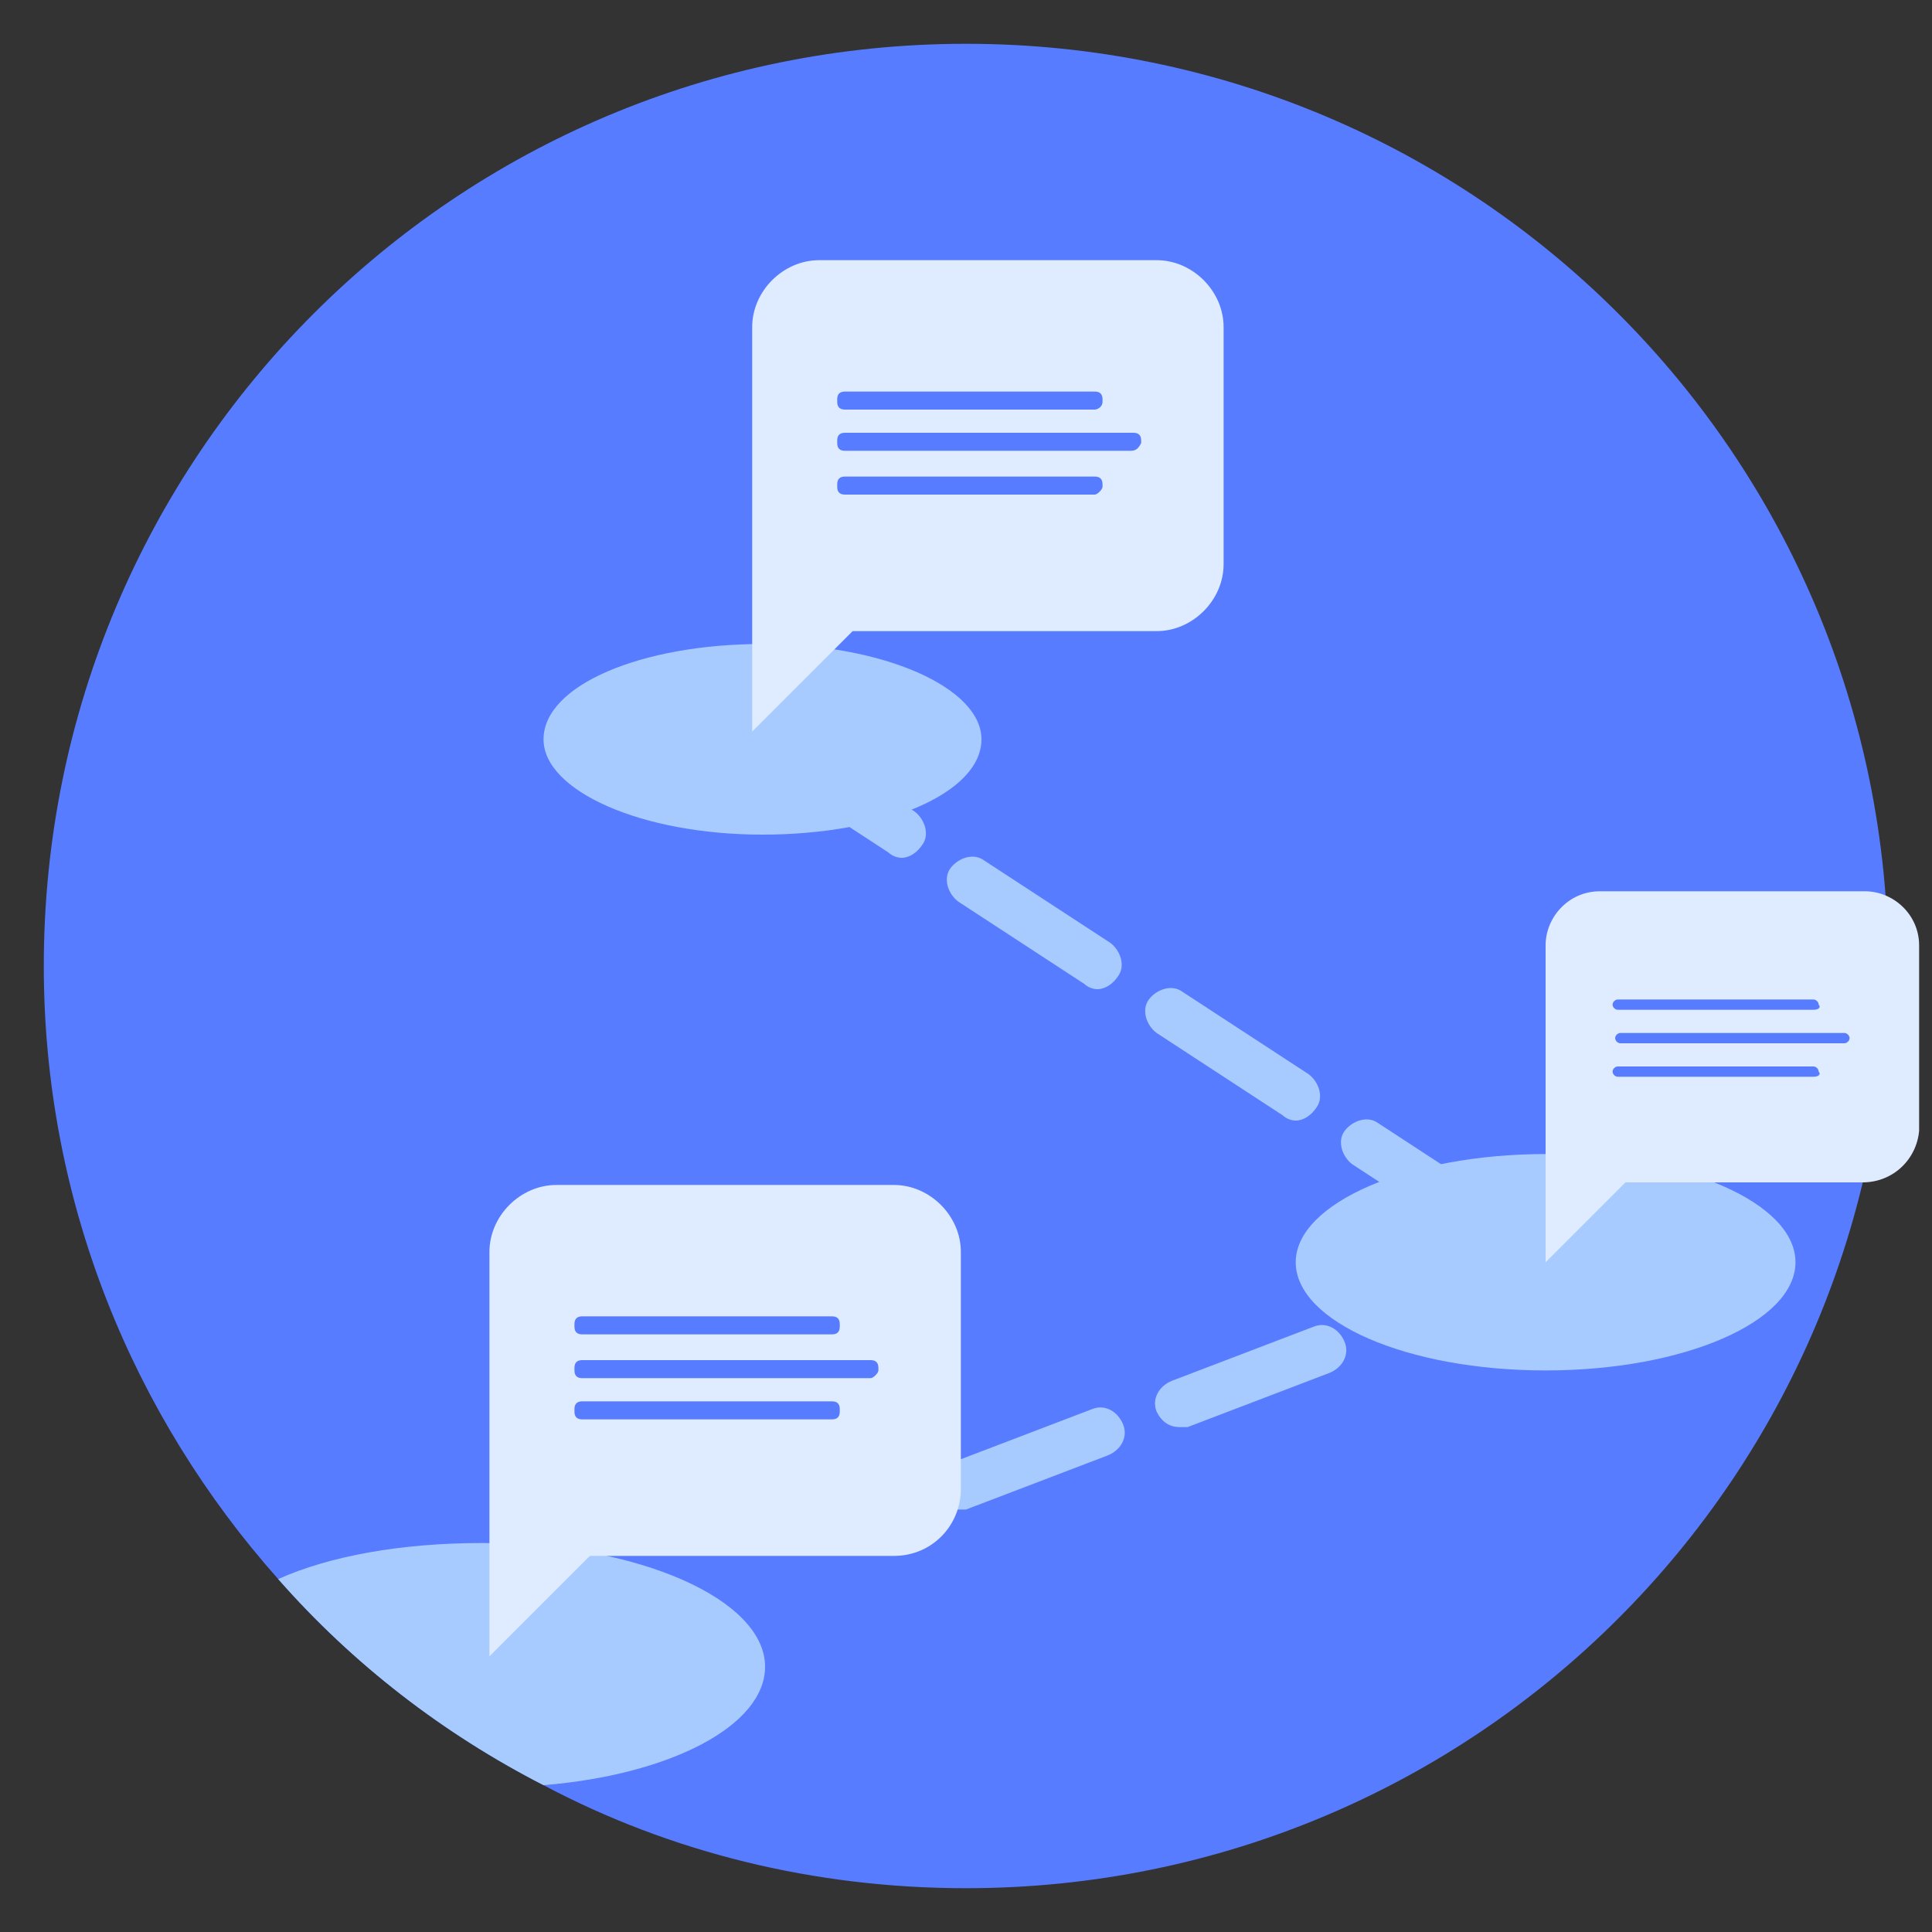
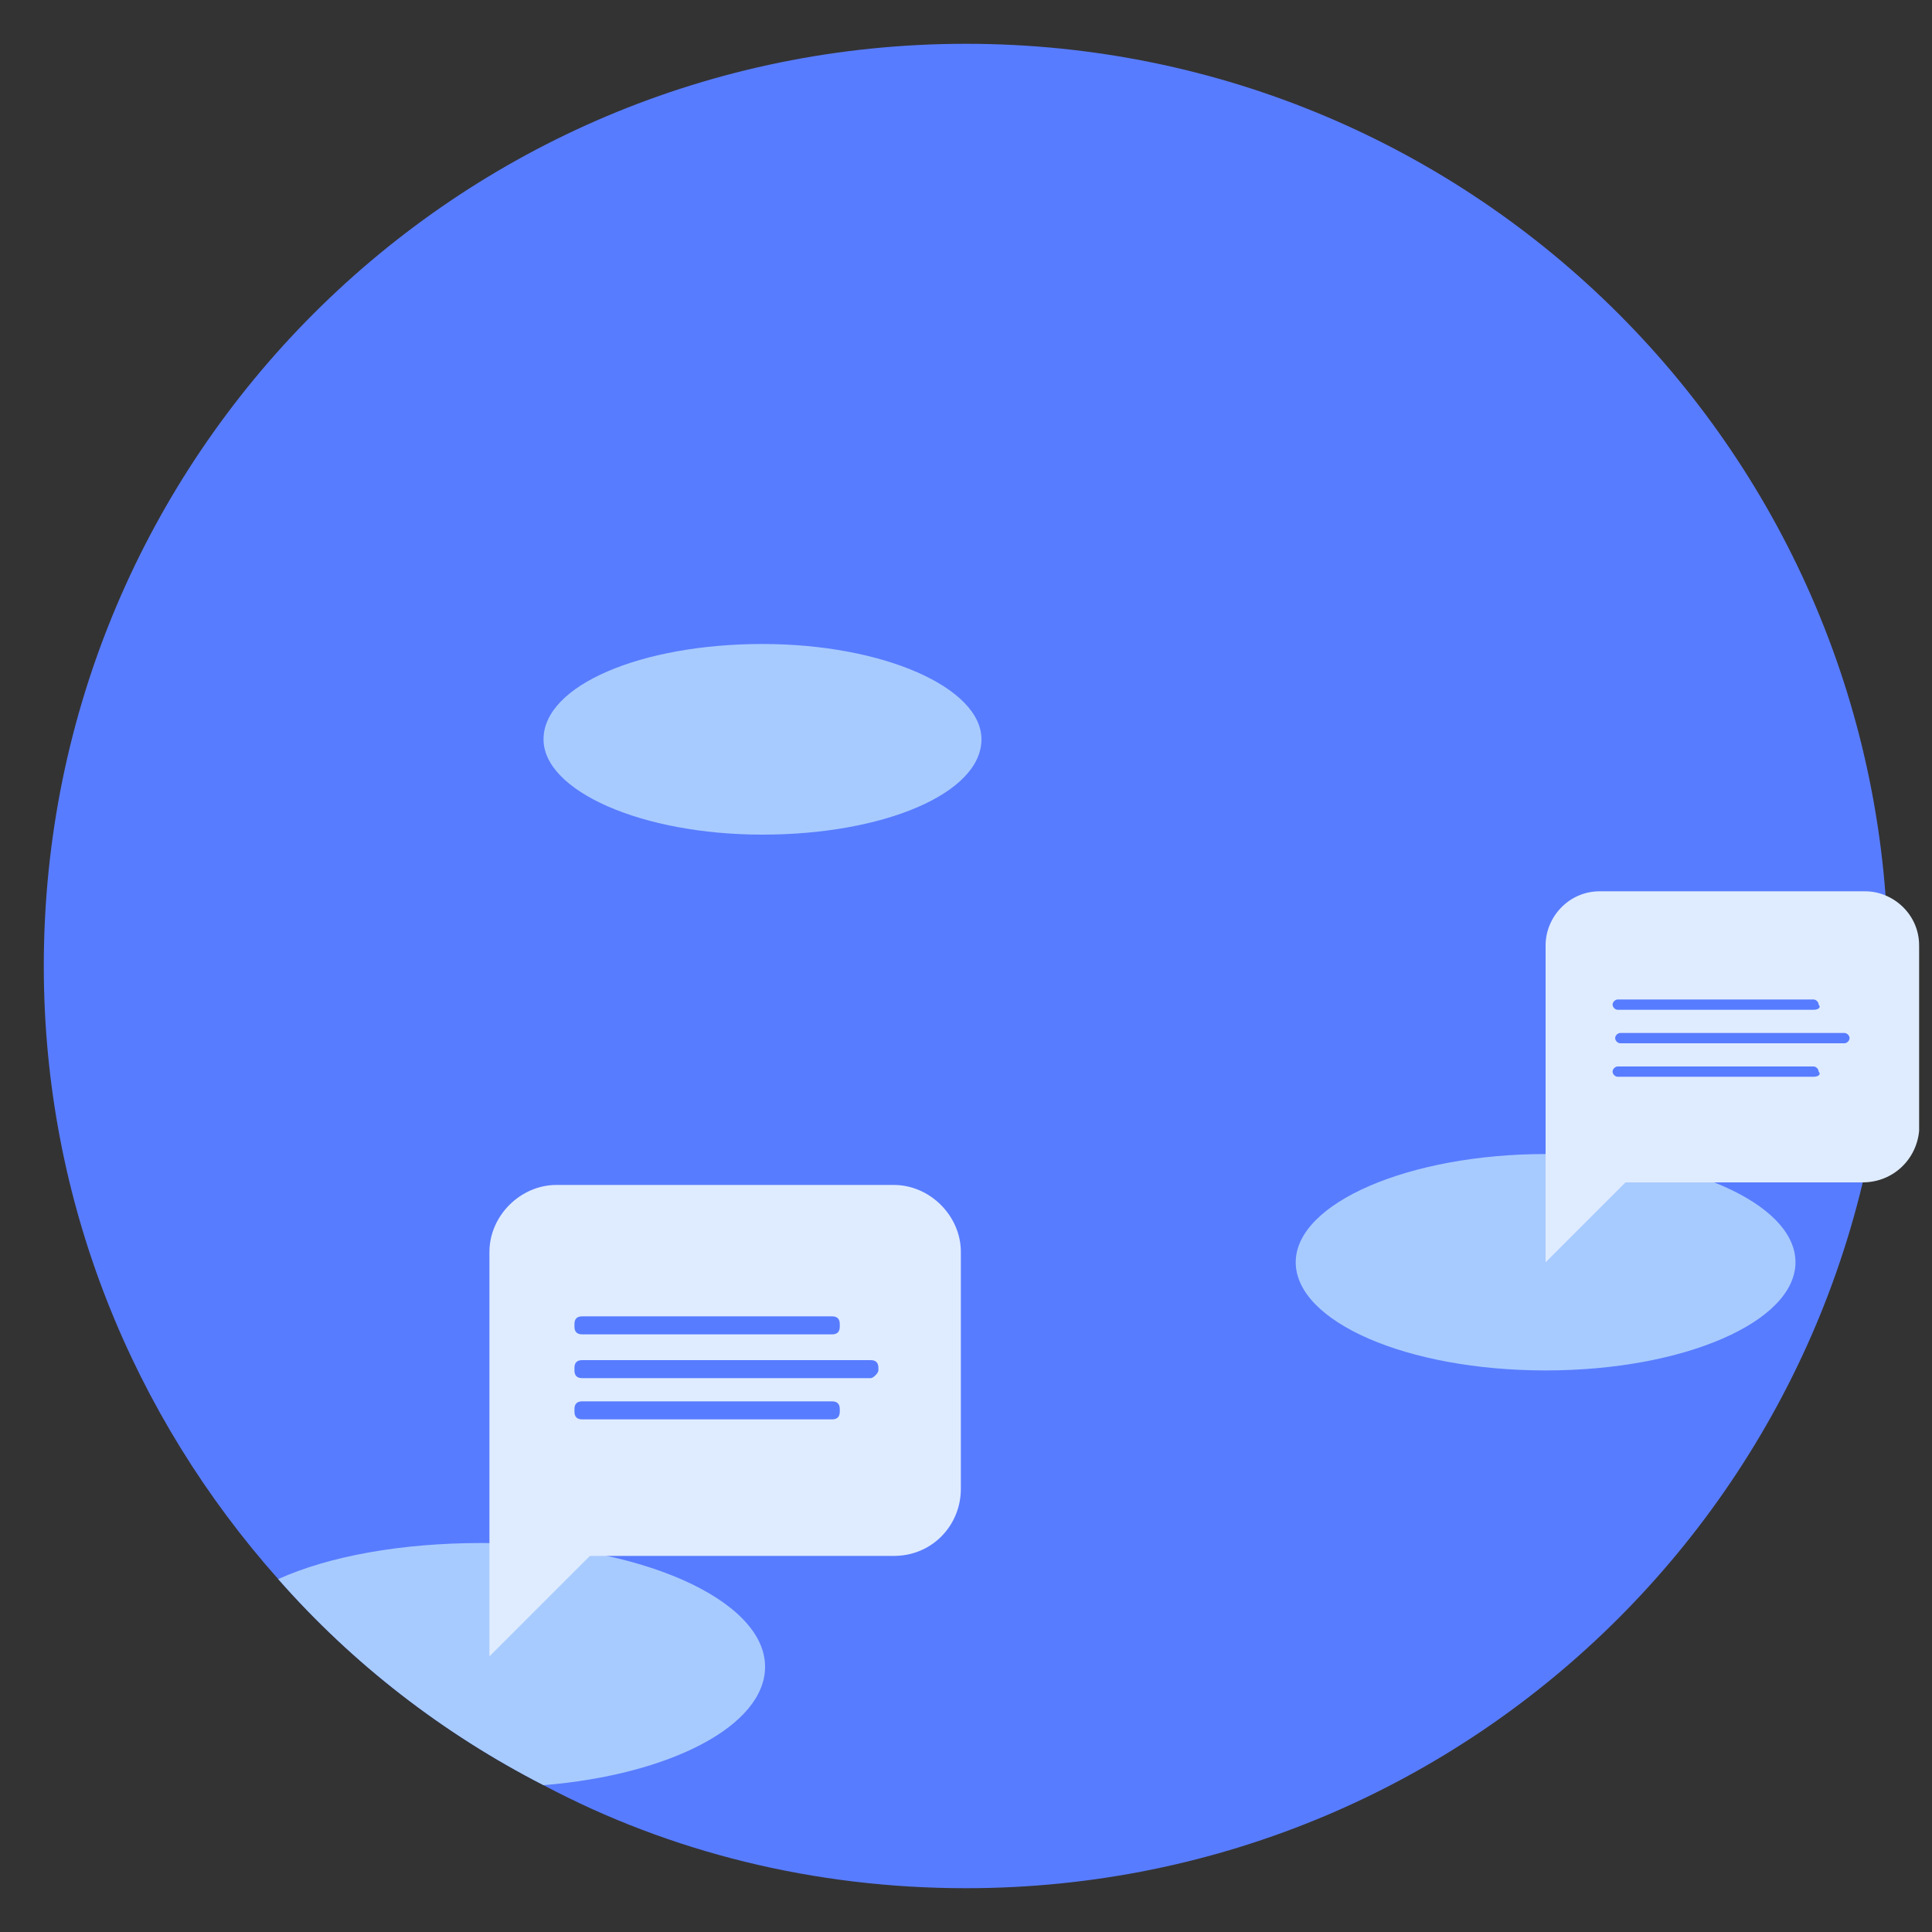
<svg xmlns="http://www.w3.org/2000/svg" xmlns:xlink="http://www.w3.org/1999/xlink" id="Layer_1" x="0px" y="0px" viewBox="0 0 75 75" style="enable-background:new 0 0 75 75;" xml:space="preserve">
  <rect x="0" y="0" width="75" height="75" fill="#333333" stroke="none" />
  <style type="text/css">
	.st0{fill:#587CFF;}
	.st1{fill:#A8CBFF;}
	.st2{fill:#DFECFF;}
</style>
  <path class="st0" d="M73.3,37.5c0,19.8-16,35.8-35.8,35.8c-5.9,0-11.5-1.4-16.4-4c-3.9-2-7.4-4.7-10.3-8C5.2,55,1.7,46.7,1.7,37.5  c0-19.8,16-35.8,35.8-35.8S73.3,17.7,73.3,37.5L73.3,37.5z M73.3,37.5" />
-   <path class="st1" d="M57.9,48.6c-0.2,0-0.4-0.1-0.5-0.2l-4.9-3.2c-0.4-0.3-0.6-0.9-0.3-1.3c0.3-0.4,0.9-0.6,1.3-0.3l4.9,3.2  c0.4,0.3,0.6,0.9,0.3,1.3C58.5,48.4,58.2,48.6,57.9,48.6L57.9,48.6z M50.3,43.5c-0.2,0-0.4-0.1-0.5-0.2l-4.9-3.2  c-0.4-0.3-0.6-0.9-0.3-1.3c0.3-0.4,0.9-0.6,1.3-0.3l4.9,3.2c0.4,0.3,0.6,0.9,0.3,1.3C50.9,43.3,50.6,43.5,50.3,43.5L50.3,43.5z   M42.6,38.4c-0.2,0-0.4-0.1-0.5-0.2L37.2,35c-0.4-0.3-0.6-0.9-0.3-1.3c0.3-0.4,0.9-0.6,1.3-0.3l4.9,3.2c0.4,0.3,0.6,0.9,0.3,1.3  C43.2,38.2,42.9,38.4,42.6,38.4L42.6,38.4z M35,33.3c-0.2,0-0.4-0.1-0.5-0.2l-4.9-3.2c-0.4-0.3-0.6-0.9-0.3-1.3  c0.3-0.4,0.9-0.6,1.3-0.3l4.9,3.2c0.4,0.3,0.6,0.9,0.3,1.3C35.6,33.1,35.3,33.3,35,33.3L35,33.3z M35,33.3" />
-   <path class="st1" d="M37.2,58.6c-0.4,0-0.7-0.2-0.9-0.6c-0.2-0.5,0.1-1,0.6-1.2l5.5-2.1c0.5-0.2,1,0.1,1.2,0.6  c0.2,0.5-0.1,1-0.6,1.2l-5.5,2.1C37.4,58.6,37.3,58.6,37.2,58.6L37.2,58.6z M45.8,55.4c-0.4,0-0.7-0.2-0.9-0.6  c-0.2-0.5,0.1-1,0.6-1.2l5.5-2.1c0.5-0.2,1,0.1,1.2,0.6c0.2,0.5-0.1,1-0.6,1.2l-5.5,2.1C46,55.4,45.9,55.4,45.8,55.4L45.8,55.4z   M54.4,52.1c-0.4,0-0.7-0.2-0.9-0.6c-0.2-0.5,0.1-1,0.6-1.2l2.1-0.8c0.5-0.2,1,0.1,1.2,0.6c0.2,0.5-0.1,1-0.6,1.2l-2.1,0.8  C54.6,52.1,54.5,52.1,54.4,52.1L54.4,52.1z M54.4,52.1" />
  <g>
    <defs>
      <rect id="SVGID_1_" x="1.7" y="1.7" width="71.6" height="71.6" />
    </defs>
    <clipPath id="SVGID_2_">
      <use xlink:href="#SVGID_1_" style="overflow:visible;" />
    </clipPath>
  </g>
  <path class="st1" d="M29.7,64.7c0,2.3-3.7,4.2-8.6,4.6c-3.9-2-7.4-4.7-10.3-8c2-0.9,4.8-1.4,7.9-1.4C24.8,59.9,29.7,62.1,29.7,64.7  L29.7,64.7z M29.7,64.7" />
  <path class="st1" d="M69.7,49c0-2.3-4.3-4.2-9.7-4.2c-5.3,0-9.7,1.9-9.7,4.2c0,2.3,4.3,4.2,9.7,4.2C65.4,53.2,69.7,51.3,69.7,49  L69.7,49z M69.7,49" />
  <path class="st1" d="M38.1,28.7c0-2-3.8-3.7-8.5-3.7c-4.7,0-8.5,1.6-8.5,3.7c0,2,3.8,3.7,8.5,3.7C34.3,32.4,38.1,30.8,38.1,28.7  L38.1,28.7z M38.1,28.7" />
  <g>
    <g>
      <g>
-         <path class="st2" d="M44.9,24.5H33.1l-3.9,3.9V12.7c0-1.4,1.2-2.6,2.6-2.6h13.1c1.4,0,2.6,1.2,2.6,2.6v9.2     C47.5,23.3,46.3,24.5,44.9,24.5z" />
-       </g>
+         </g>
    </g>
    <g>
      <path class="st0" d="M42.5,15.9h-9.7c-0.2,0-0.3-0.1-0.3-0.3v-0.1c0-0.2,0.1-0.3,0.3-0.3h9.7c0.2,0,0.3,0.1,0.3,0.3v0.1    C42.8,15.8,42.6,15.9,42.5,15.9z" />
      <path class="st0" d="M43.9,17.5H32.8c-0.2,0-0.3-0.1-0.3-0.3v-0.1c0-0.2,0.1-0.3,0.3-0.3h11.2c0.2,0,0.3,0.1,0.3,0.3v0.1    C44.2,17.4,44.1,17.5,43.9,17.5z" />
-       <path class="st0" d="M42.5,19.2h-9.7c-0.2,0-0.3-0.1-0.3-0.3v-0.1c0-0.2,0.1-0.3,0.3-0.3h9.7c0.2,0,0.3,0.1,0.3,0.3v0.1    C42.8,19,42.6,19.2,42.5,19.2z" />
    </g>
  </g>
  <g>
    <g>
      <g>
        <path class="st2" d="M72.3,45.9h-9.2L60,49V36.7c0-1.1,0.9-2.1,2.1-2.1h10.3c1.1,0,2.1,0.9,2.1,2.1v7.2     C74.4,45,73.5,45.9,72.3,45.9z" />
      </g>
    </g>
    <g>
      <path class="st0" d="M70.4,39.2h-7.6c-0.1,0-0.2-0.1-0.2-0.2v0c0-0.1,0.1-0.2,0.2-0.2h7.6c0.1,0,0.2,0.1,0.2,0.2v0    C70.7,39.1,70.6,39.2,70.4,39.2z" />
      <path class="st0" d="M71.6,40.5h-8.7c-0.1,0-0.2-0.1-0.2-0.2v0c0-0.1,0.1-0.2,0.2-0.2h8.7c0.1,0,0.2,0.1,0.2,0.2v0    C71.8,40.4,71.7,40.5,71.6,40.5z" />
      <path class="st0" d="M70.4,41.8h-7.6c-0.1,0-0.2-0.1-0.2-0.2v0c0-0.1,0.1-0.2,0.2-0.2h7.6c0.1,0,0.2,0.1,0.2,0.2v0    C70.7,41.7,70.6,41.8,70.4,41.8z" />
    </g>
  </g>
  <g>
    <g>
      <g>
        <path class="st2" d="M34.7,60.4H22.9L19,64.3V48.6c0-1.4,1.2-2.6,2.6-2.6h13.1c1.4,0,2.6,1.2,2.6,2.6v9.2     C37.3,59.2,36.2,60.4,34.7,60.4z" />
      </g>
    </g>
    <g>
      <path class="st0" d="M32.3,51.8h-9.7c-0.2,0-0.3-0.1-0.3-0.3v-0.1c0-0.2,0.1-0.3,0.3-0.3h9.7c0.2,0,0.3,0.1,0.3,0.3v0.1    C32.6,51.7,32.5,51.8,32.3,51.8z" />
      <path class="st0" d="M33.8,53.5H22.6c-0.2,0-0.3-0.1-0.3-0.3v-0.1c0-0.2,0.1-0.3,0.3-0.3h11.2c0.2,0,0.3,0.1,0.3,0.3v0.1    C34.1,53.3,33.9,53.5,33.8,53.5z" />
      <path class="st0" d="M32.3,55.1h-9.7c-0.2,0-0.3-0.1-0.3-0.3v-0.1c0-0.2,0.1-0.3,0.3-0.3h9.7c0.2,0,0.3,0.1,0.3,0.3v0.1    C32.6,55,32.5,55.1,32.3,55.1z" />
    </g>
  </g>
</svg>